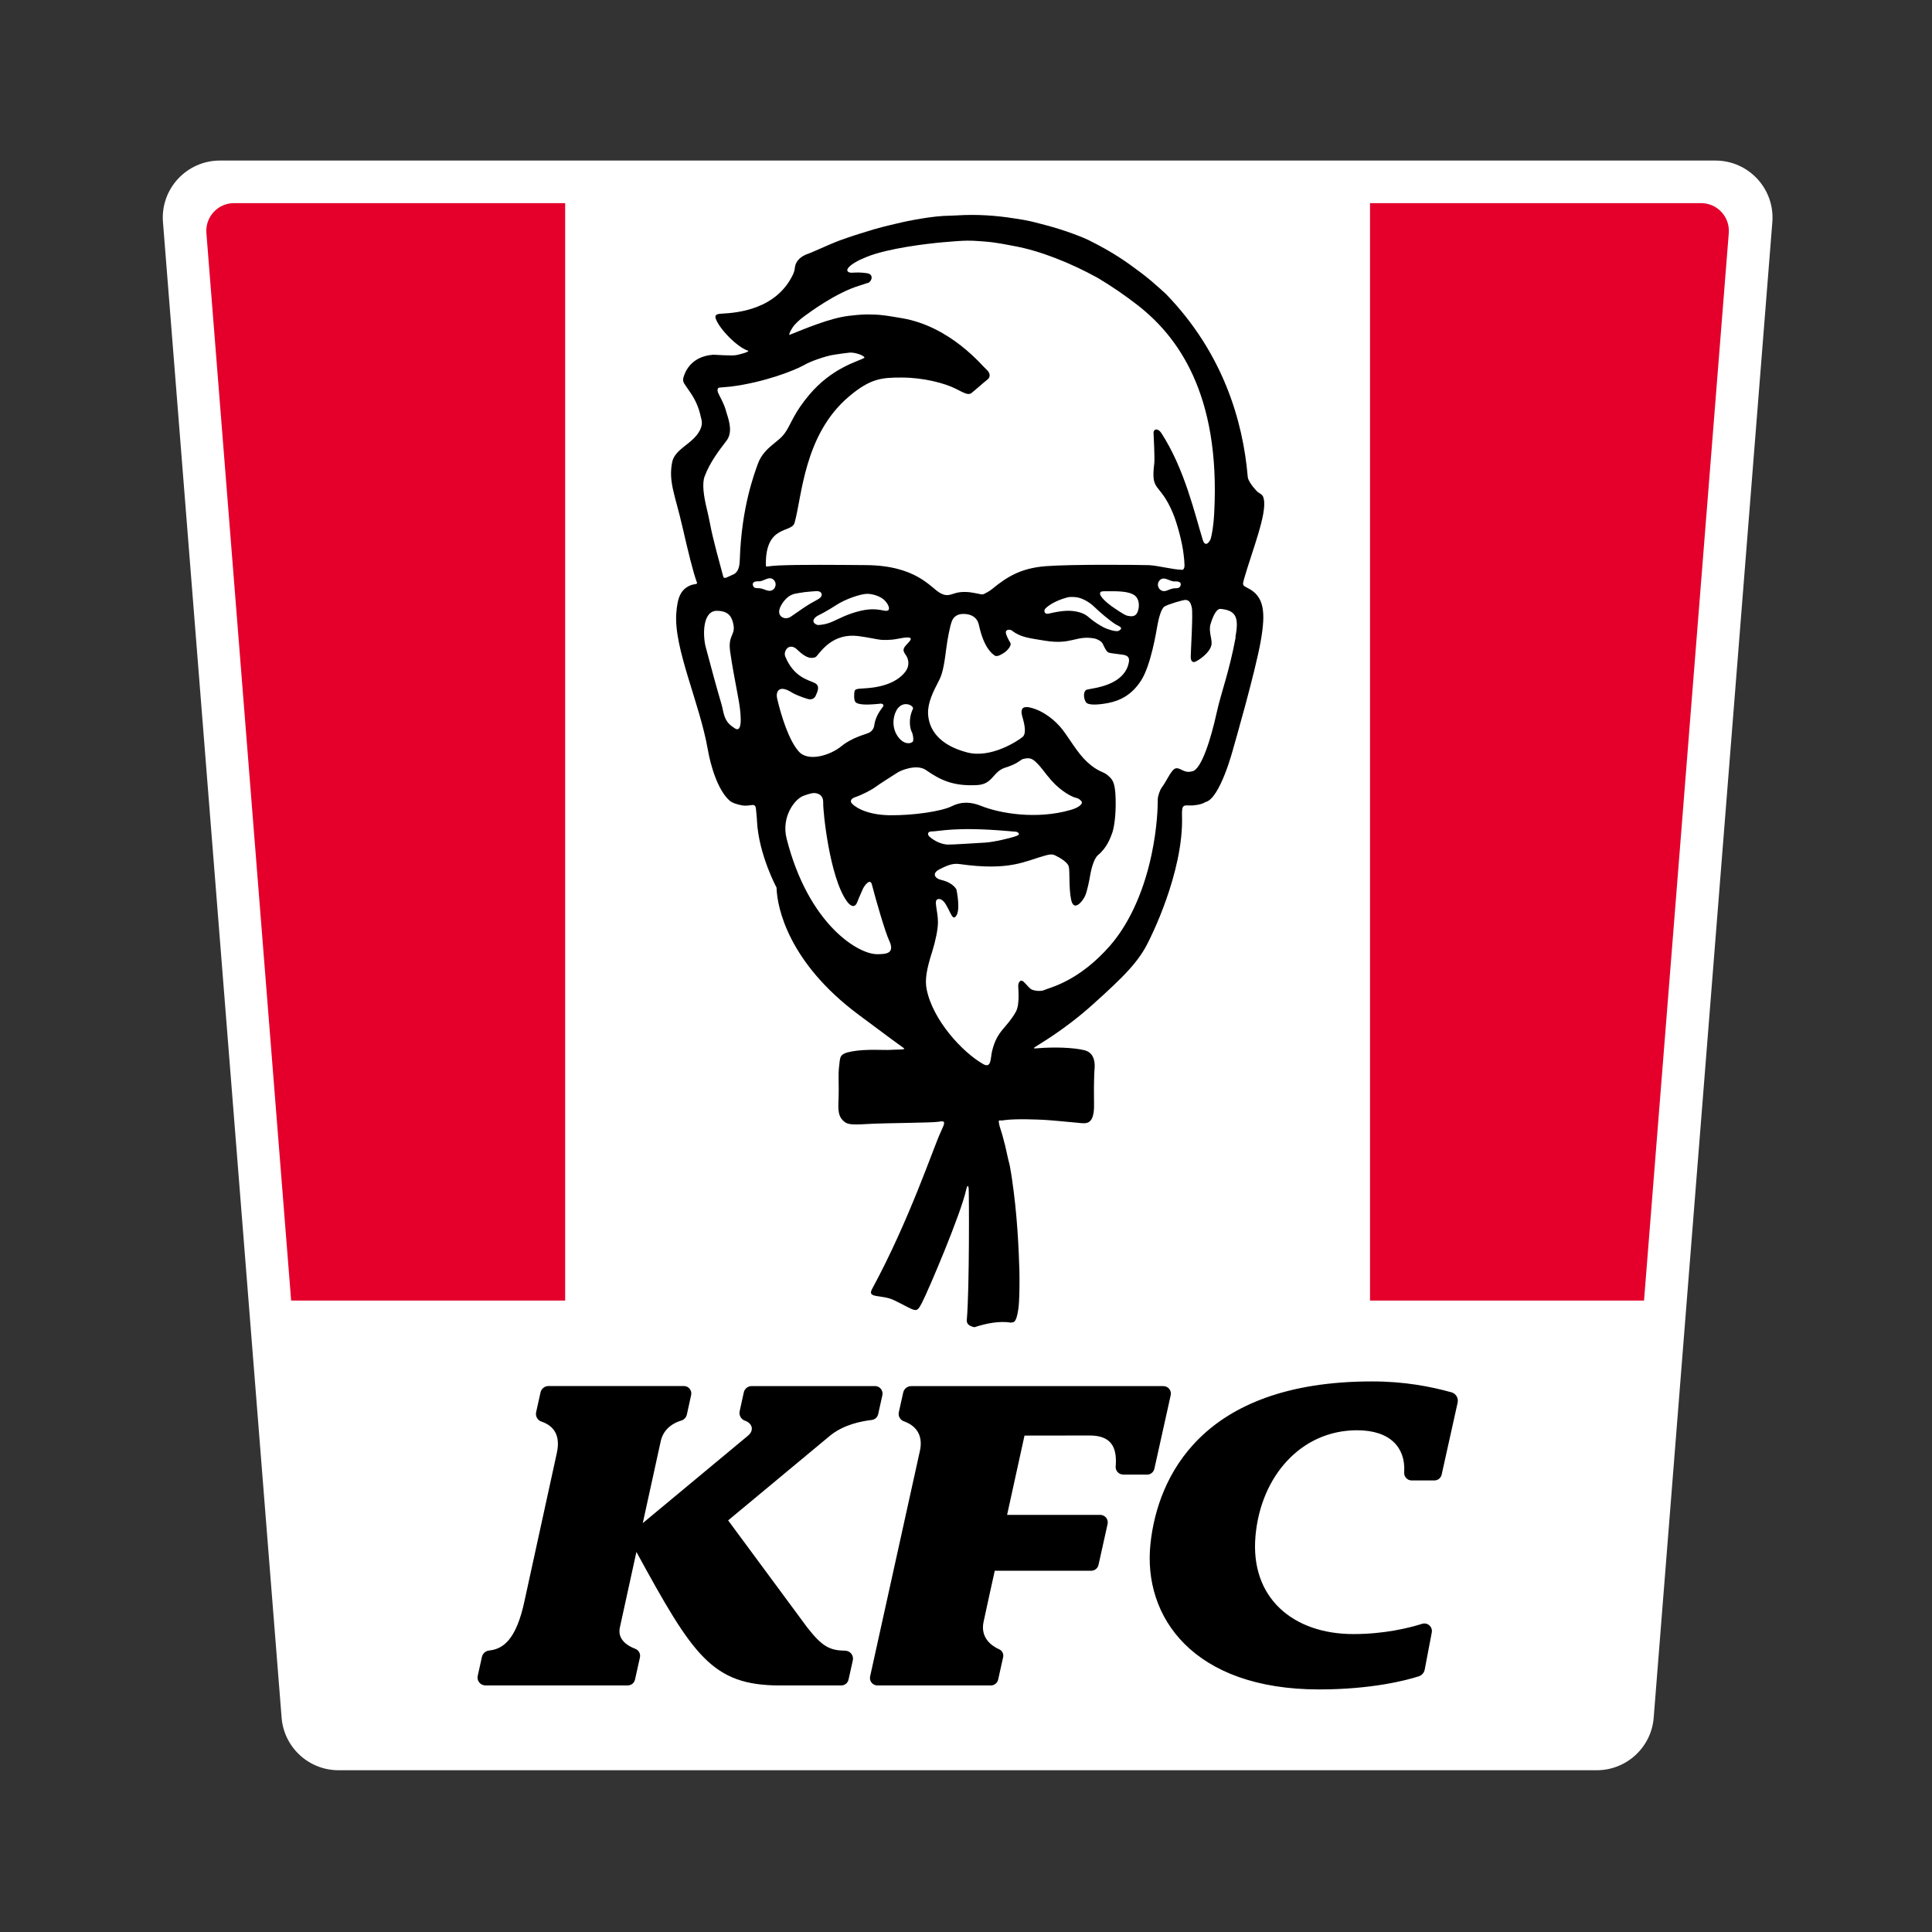
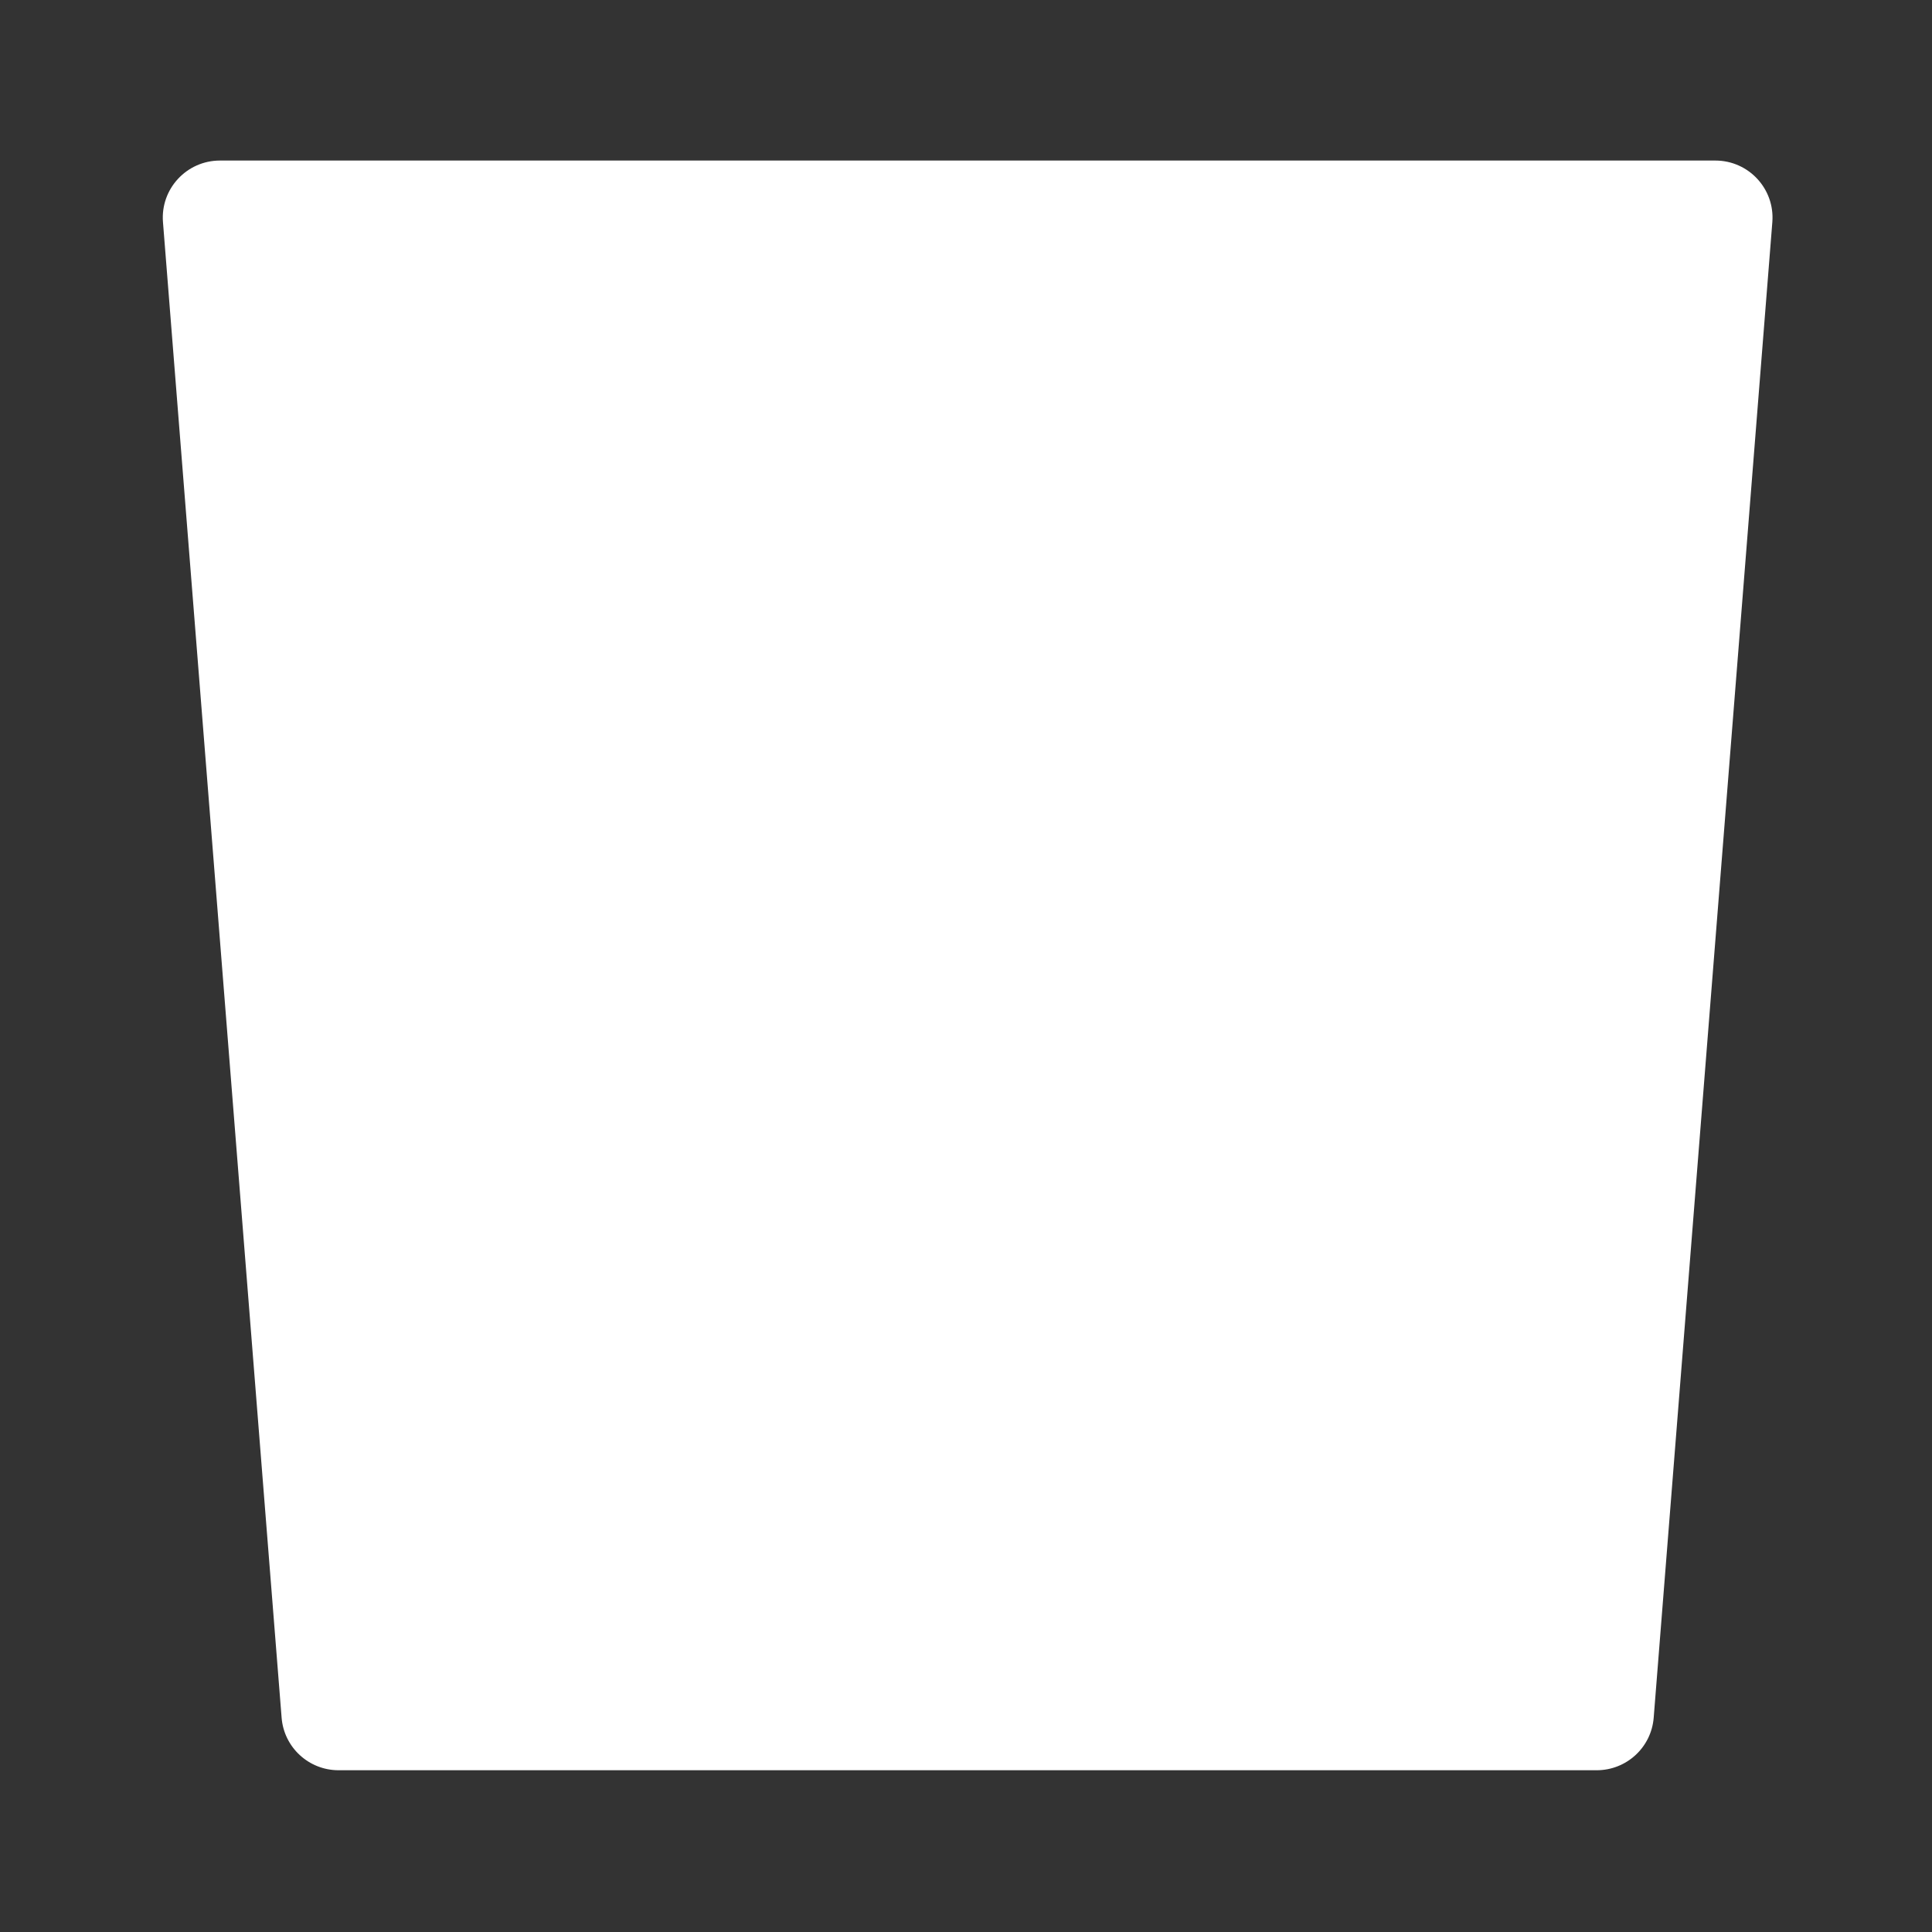
<svg xmlns="http://www.w3.org/2000/svg" version="1.1" id="Layer_4" x="0px" y="0px" viewBox="0 0 432 432" style="enable-background:new 0 0 432 432;" xml:space="preserve">
  <rect x="0" y="0" width="432" height="432" fill="#333333" stroke="none" />
  <style type="text/css"> .st0{fill:#FFFFFF;} .st1{fill:#E4002B;} </style>
  <path class="st0" d="M383.56,35.9H49.18c-7.45,0-13.32,6.34-12.74,13.75l26.53,334.44c0.53,6.63,6.07,11.74,12.74,11.74h281.32 c6.66,0,12.21-5.11,12.74-11.74L396.3,49.65C396.88,42.24,391.01,35.9,383.56,35.9z" />
-   <path d="M173.64,198.47c0.11,4.61,2.78,16.8,18.26,28.36c6.45,4.82,9.41,6.99,10.26,7.58l0,0.04c0.43,0.3-2.29,0.23-3.03,0.3 c-1.21,0.12-5.34-0.26-8.64,0.35c-2.98,0.55-2.58,1.27-2.87,3.42c-0.23,1.71-0.01,4.42-0.1,6.73c-0.09,2.31-0.22,3.95,0.76,5.06 c0.96,1.1,1.57,1.27,5.66,1.02c3.89-0.24,14.66-0.25,15.96-0.51c1.67-0.34,1.4,0.26,0.44,2.32c-1.65,3.53-7.01,19.72-15.35,35.1 c-1.17,2.16,2.12,1.14,4.92,2.49c5.07,2.45,4.9,3.13,6.24,0.58c1.44-2.77,8.76-19.99,9.89-25.3c0.15-0.69,0.44-1.29,0.56-0.25 c0.08,0.75,0.19,22.51-0.42,29.37c-0.03,0.36,0.06,0.74,0.31,1c0.37,0.38,0.92,0.53,1.39,0.64c0.01,0,0.01,0,0.01,0 c2.52-0.84,5.57-1.46,8.16-1.03c0.23-0.03,0.45-0.08,0.66-0.14c0.14-0.12,0.26-0.25,0.35-0.42c0.2-0.36,0.31-0.78,0.4-1.18 c0.01-0.03,0.01-0.06,0.02-0.09c0.13-0.58,0.23-1.16,0.29-1.75c0.04-0.35,0.06-0.7,0.08-1.05c0.03-0.45,0.05-0.91,0.06-1.36 c0.02-0.55,0.03-1.09,0.04-1.64c0.01-0.63,0.01-1.26,0.01-1.9c0-0.7-0.01-1.41-0.02-2.12c-0.01-0.77-0.03-0.51-0.05-1.28 c-0.02-0.82-0.05-1.65-0.09-2.47c-0.04-0.87-0.08-1.74-0.13-2.61c-0.05-0.9-0.11-1.81-0.17-2.71c-0.07-0.93-0.14-1.86-0.22-2.78 c-0.08-0.94-0.17-1.88-0.27-2.83c-0.1-0.95-0.21-1.89-0.33-2.84c-0.12-0.94-0.25-1.88-0.38-2.82c-0.14-0.93-0.28-1.85-0.45-2.78 c-0.16-0.9-0.33-1.29-0.51-2.19c-0.18-0.87-0.37-1.73-0.58-2.59c-0.2-0.82-0.42-1.64-0.65-2.46c-0.19-0.65-0.39-1.29-0.6-1.93 c-0.04-0.1-0.21-0.98-0.19-1.1c0.07-0.32,0.47-0.09,0.9-0.17c0,0,0.21-0.04,0.32-0.06c2.77-0.37,7.59-0.12,8.68-0.08 c1.07,0.03,6.55,0.55,8.1,0.7c1.53,0.15,3.39,0.5,3.31-4.15c-0.02-1.24-0.03-1.98-0.02-3.14c0-0.16,0-0.32,0-0.47 c0-0.29,0.01-0.58,0.01-0.86c0-0.17,0-0.33,0.01-0.49c0-0.16,0-0.32,0.01-0.47c0-0.14,0.01-0.29,0.01-0.42 c0.01-0.25,0.01-0.49,0.02-0.71c0-0.07,0-0.13,0.01-0.2c0-0.17,0.01-0.32,0.02-0.46c0-0.07,0.01-0.14,0.01-0.21 c0.01-0.13,0.01-0.24,0.02-0.34c0-0.03,0-0.08,0.01-0.1c0.01-0.14,0.02-0.29,0.03-0.46c0.04-1.13-0.11-3.21-2.26-3.77 c-2.48-0.62-6.83-0.77-10.74-0.43c-0.55,0.05-0.67,0-0.5-0.15l0-0.04c0.84-0.6,6.5-3.73,12.96-9.51 c7.11-6.38,10.51-9.77,12.68-14.39c0,0,7.79-15.1,7.39-27.89c-0.08-2.58,0.34-2.37,1.94-2.32c0.48,0.01,2.32-0.12,3.31-0.77 c3.3-0.75,6.22-12.03,6.22-12.03s4.96-17.12,6.16-24.12c1.07-6.23,0.82-9.87-2.98-11.72l-0.64-0.36c-0.29-0.16-0.43-0.5-0.34-0.81 c0.07-0.26,0.15-0.58,0.19-0.81c1.86-6.45,5.18-14.62,4.42-17.93c-0.13-0.95-0.94-1.26-1.22-1.45c-0.39-0.26-1.86-1.9-2.27-3.06 c-0.06-0.17-0.08-0.34-0.1-0.52c-1.05-12.18-5.38-27.47-18.27-40.78c-0.02-0.01-0.89-0.81-1.42-1.29c-1.1-0.99-2.52-2.23-4.14-3.45 c-3.43-2.57-6.17-4.54-11.82-7.36c-0.44-0.21-4.68-2.14-10.94-3.68c-0.59-0.16-1.18-0.31-1.77-0.45c-0.92-0.22-2.36-0.48-4-0.71 c-3.86-0.61-8.15-0.93-12.61-0.65v0c-0.53,0.03-1.15,0.06-1.32,0.06c-0.27,0-0.55,0.02-0.82,0.03c-0.3,0.01-0.6,0.02-0.91,0.03 c-0.94,0.05-2.19,0.19-3.49,0.37c-2.11,0.31-4.37,0.73-5.76,1.05c-1.56,0.38-3.66,0.82-6.29,1.57c-1.08,0.32-2.17,0.65-3.25,1 c-0.3,0.1-0.61,0.19-0.91,0.29c-1.17,0.38-2.34,0.78-3.53,1.21c-0.86,0.3-4.51,1.88-5.31,2.25c-0.38,0.18-0.91,0.4-1.47,0.63 c-2.58,0.82-3.12,2.31-3.21,3.12c-0.06,0.53-0.18,1.05-0.4,1.53c-3.71,7.89-12.44,8.65-15.91,8.83c-0.91,0.04-1.71,0.18-1.42,1.06 c0.74,2.26,4.82,6.49,7.32,7.26c-0.04,0.36-2.14,0.82-2.58,0.93c-1.01,0.26-5.14-0.1-5.35-0.06c-0.02,0-0.03,0-0.05,0.01 c-4.69,0.39-6.13,3.59-6.55,5.1c-0.13,0.47-0.06,0.98,0.21,1.38c1.04,1.58,2.13,2.86,2.95,4.95c0.01,0.02,0.02,0.05,0.03,0.07 c0.21,0.55,0.41,1.15,0.58,1.83c0.1,0.89,0.81,1.82-0.09,3.57c-1.6,3.1-5.6,4.07-6.2,7.15c-0.85,4.38,0.66,7.25,2.32,14.49 c1.14,4.96,2.36,10.09,3.24,12.42c0.05,0.12-0.03,0.25-0.15,0.27c-0.35,0.07-0.96,0.19-1.17,0.26c-2.32,0.92-3.05,2.75-3.31,6.31 c-0.58,7.89,5.24,20.06,7.05,30.48c0.61,3.52,2.23,9.16,4.93,11.46c0.62,0.53,1.92,0.87,2.73,1.01c2.11,0.37,3.02-0.97,3.14,1.15 c0.03,0.44,0.18,1.63,0.19,2.3C169.63,191.05,173.64,198.47,173.64,198.47 M177.27,73.17c0.46-0.71,1.57-1.75,2.69-2.55 c1.17-0.83,6.9-5.13,12.23-6.76c0.99-0.29,1.24-0.44,1.87-0.59c0.8-0.21,1.48-1.93-0.19-2.18c-1.75-0.25-2.46-0.14-3.39-0.11 c-0.93,0.02-1.38-0.48-0.7-1.21c0.69-0.74,1.92-1.49,4.09-2.36c4.74-1.89,13.15-2.9,17.07-3.25c5.12-0.44,5.74-0.42,9.06-0.17 c3.12,0.24,5.56,0.82,6.72,1.02c5.87,1.06,12.64,3.78,18.65,7.08c3.17,1.88,6.22,3.97,9.06,6.19c8.62,6.72,18.51,19.49,17.07,46.4 c-0.17,3.18-0.55,4.94-0.76,5.71c-0.22,0.78-1.25,2.11-1.79,0.35c-1.78-5.76-4.07-15.91-9.28-23.92c-0.72-1.12-1.84-1.01-1.73,0.16 c0.04,0.49,0.28,5.62,0.16,6.62c-0.84,6.61,1.18,4.04,4.16,11.13c0.92,2.19,2.11,6.53,2.41,9.33c0.08,0.7,0.17,1.52,0.19,2.3 c0.02,0.99-0.47,1.05-0.47,1.05c-2.04-0.01-5.6-0.98-7.52-1.04c-2.18-0.07-17.34-0.22-23.03,0.23c-5.7,0.44-8.8,2.49-12.03,5.13 c-0.54,0.44-1.3,0.85-1.73,1.06c-0.22,0.11-0.46,0.14-0.69,0.1c-0.26-0.05-0.69-0.13-1.36-0.27c-1.39-0.29-3.07-0.4-4.43,0.02 c-1.36,0.41-2,0.76-3.47-0.09c-2.09-1.22-5.3-6.1-16.48-6.19c-6.34-0.05-14.65-0.14-19.55,0.08c-1.58,0.07-2.41,0.25-2.81,0.24 c-0.03-0.19-0.04-0.44-0.04-0.49c-0.08-8.93,5.75-6.95,6.41-9.27c1.67-5.79,2.06-19.7,12.16-28.25c4.83-4.08,7.34-4.25,11.83-4.25 c4.83,0,9.54,1.26,11.95,2.45c1.91,0.95,2.86,1.58,3.61,1.02c0.75-0.57,2.76-2.39,3.59-3.02c0.83-0.64,0.52-1.63-0.27-2.28 c-0.76-0.61-7.92-9.63-18.91-11.45c-2.52-0.42-4.38-0.8-6.66-0.81c-1.24-0.05-2.33-0.05-5.21,0.3c-4.21,0.51-9.7,2.85-13.24,4.26 C176.32,74.67,177.05,73.49,177.27,73.17 M263.84,131.21c-0.45,0.49-0.86,0.2-1.79,0.43c-0.73,0.18-1.22,0.59-1.89,0.53 c-1.06-0.1-1.59-1.37-1.02-2.2c0.88-1.28,2.12-0.17,3.12,0.01c0.49,0.09,0.84-0.06,1.33,0.12 C264.08,130.27,264.14,130.73,263.84,131.21 M248.78,135.71c0,0-2-1.37-2.64-2.48c-0.32-0.55-0.24-1.01,0.6-1.02 c3-0.03,5.75-0.1,7.09,1.02c0.97,0.82,1,2.53,0.52,3.64c-0.55,1.26-1.65,0.9-2.28,0.81C251.45,137.59,248.78,135.71,248.78,135.71 M250.11,141.06c-0.57,0.29-2.71-0.43-3.3-0.76c-1.18-0.66-2.03-1.13-3.62-2.49c-1.06-0.89-2.98-1.31-4.81-1.23 c-1.4,0.07-2.79,0.37-3.86,0.62c-1.06,0.26-1.14-0.71-0.82-1.07c0.32-0.36,1.8-1.72,5.04-2.57c0.47-0.12,1.38-0.08,1.84-0.03 c1.35,0.15,2.97,1.05,4.13,2.18c1.16,1.14,3.51,3.14,4.79,3.92C250.1,139.99,251.45,140.38,250.11,141.06 M203.83,163.57 c0.34,0.62,0.45,1.66,0.35,2.09c-0.1,0.53-1.95,1.22-3.5-1.09c-1.54-2.29-0.82-5.11,0.1-6.22c1.45-1.78,3.67-0.49,3.35,0.17 C203.03,160.8,203.52,162.95,203.83,163.57 M182.46,137.93c0.37-0.3,0.53-0.3,1.77-0.98c0.88-0.49,1.89-1.09,2.91-1.75 c1.84-1.2,5.33-2.44,6.82-2.42c1.07,0.01,2.94,0.48,3.94,1.56c1.04,1.13,1.32,2.45-0.03,2.22c-1.34-0.23-2.77-0.59-5.36,0 c-2.89,0.66-4.86,1.77-6.26,2.39c-1.43,0.66-2.87,0.82-3.35,0.8C182.44,139.72,181.13,139.02,182.46,137.93 M180.56,135.35 c-1.38,0.87-2.72,1.88-3.75,2.55c-1.25,0.83-3.01,0.04-2.5-1.72c0.25-0.85,1.46-3.04,3.5-3.43c0.27-0.05,1.28-0.25,2.12-0.35 c0.99-0.11,2.04-0.19,2.57-0.22c1.44-0.06,1.6,1.09,0.62,1.69C182.48,134.28,181.48,134.77,180.56,135.35 M157.54,106.57 c1.2-3.26,3.39-6.03,4.89-8c1.37-1.79,0.72-4.16,0.02-6.28c-0.45-1.95-1.71-3.97-1.9-4.51c-0.14-0.37-0.14-0.68-0.02-0.94 c0.09-0.06,0.16-0.11,0.26-0.17l2.65-0.23c7.57-0.97,14.25-3.63,16.26-4.76c0.99-0.56,2.05-0.99,3.12-1.36 c1.26-0.43,2.57-0.86,3.88-1.03c0.99-0.16,2.16-0.32,3.17-0.43c1.5-0.17,3.86,0.88,3.34,1.19c-1.27,0.76-7.15,2.12-12.32,8.3 c-3.17,3.78-3.91,6.12-4.98,7.86c-1.08,1.75-1.95,2.16-3.47,3.48c-0.74,0.64-2.26,1.96-3,4.08c-0.75,2.14-3.64,9.59-4.02,21.42 c-0.04,1.37-0.28,2.82-1.58,3.32c0,0-0.01,0-0.01,0c-1.07,0.43-1.93,1.14-2.12,0.37c-0.69-2.6-2.28-8.2-2.94-11.75 c-0.21-1.12-0.46-2.23-0.72-3.33C157.31,110.79,156.98,108.1,157.54,106.57 M163.9,162.58c-2.16-1.44-2.04-3.32-2.59-5.17 c-1.17-3.93-2.42-8.66-3.5-12.69c-0.66-2.43-0.82-8.14,2.48-8.14c1.66,0,2.91,0.52,3.44,2.09c1.18,3.49-1.05,2.88-0.47,7 c0.41,2.92,0.96,5.79,1.88,10.74c0.42,2.28,1.17,7.77-0.84,6.44 M172.21,132.1c-0.67,0.07-1.24-0.34-1.98-0.5 c-0.85-0.19-1.37,0.07-1.72-0.39c-0.31-0.48-0.25-0.94,0.23-1.12c0.49-0.18,0.84-0.05,1.33-0.14c1-0.19,2.22-1.33,3.12-0.06 C173.77,130.71,173.27,131.99,172.21,132.1 M173.76,156.13c-0.3-1.29,0.27-3.22,3.32-1.27c0.49,0.31,1.92,0.96,3.5,1.42 c0.96,0.28,1.59-0.13,1.86-0.83c0.28-0.69,1.07-2.08-0.28-2.74c-1.35-0.67-4.68-1.25-6.58-5.94c-0.34-0.84,0.24-1.8,0.77-2.05 c0.54-0.24,1.21-0.12,1.83,0.47c0.62,0.58,1.95,1.86,3.14,1.91c1.1,0.05,1.28-0.39,1.5-0.65c0.92-1.03,3.56-4.9,9.04-4.23 c2.26,0.28,4.34,0.78,5.1,0.84c0.54,0.04,2.05,0.1,3.48-0.17c1.64-0.31,4.09-0.82,2.89,0.57c-0.97,1.12-1.79,1.59-0.93,2.81 c0.04,0.06,0.09,0.12,0.13,0.18c0.77,1.08,0.79,2.53,0.01,3.6l-0.09,0.14c-1.21,1.57-3.71,3.38-8.89,3.71 c-2.36,0.15-2.51,0.06-2.56,1.41c-0.02,0.52-0.01,0.79,0.06,1.16c0.14,0.68,0.58,0.96,2.21,1.06c1.19,0.07,3.36-0.16,3.36-0.16 c0.53-0.16,1.16,0.18,0.82,0.62c-0.05,0.07-0.27,0.39-0.31,0.44c-1.17,1.52-1.54,2.9-1.65,3.73c-0.09,0.7-0.5,1.33-1.12,1.65 c-0.01,0-0.02,0.01-0.02,0.01c-0.76,0.39-3.81,1.05-6.21,3.03c-2.39,1.98-7.39,3.62-9.54,1.18 C176.44,165.62,174.69,160.18,173.76,156.13 M196.26,213.36c-4.28,0.13-15.48-6.63-20.36-25.8c-1.27-4.93,1.84-8.94,3.77-9.62 c1.14-0.42,1.74-0.55,2.12-0.6c0.4-0.05,2.35-0.04,2.28,2.16c-0.07,1.78,1.41,16.66,5.3,22.04c0.96,1.33,1.85,1.38,2.3,0.21 c0.41-1.1,1.08-2.51,1.3-3.05c0.16-0.39,1.57-2.55,1.99-0.91c0.89,3.48,2.98,10.65,3.85,12.5 C200.27,213.37,197.87,213.32,196.26,213.36 M198.95,182.29c-5.59-0.07-8.18-2.15-8.58-2.78c-0.38-0.6,0.26-1.07,0.84-1.26 c1.32-0.42,3.67-1.6,4.62-2.33c0.96-0.71,3.59-2.35,4.92-3.21c0.63-0.41,4.22-1.97,6.32-0.51c3.15,2.2,6.1,3.67,11.5,3.34 c3.47-0.21,3.39-3.01,6.22-3.9c2.55-0.8,3.04-1.43,3.84-1.9c1.03-0.21,1.79-0.47,2.91,0.58c1.42,1.32,1.93,2.36,3.57,4.21 c2.25,2.53,4.72,3.72,5.49,3.87c0.76,0.16,1.31,0.78,1.32,1.03c0.01,0.25-0.31,1.04-2.57,1.69c-7.56,2.17-15.74,0.78-19.95-0.91 c-2.14-0.85-4.22-1.09-6.56,0.06C210.47,181.44,204.17,182.35,198.95,182.29 M227.2,186.95c-1.29,0.47-5.01,1.34-6.81,1.45 c-1.82,0.1-7.58,0.49-8.54,0.45c-1.19-0.07-2.79-0.65-4.09-1.84c-0.26-0.24-0.55-1.07,0.52-1.09c1.98-0.04,5.31-1.09,16.8-0.12 c1.23,0.1,1.81,0.15,2.1,0.18C227.47,186.01,228.48,186.5,227.2,186.95 M276.29,142.53c-1.51,8.05-3.2,12.08-4.29,17.05 c-1.13,5.16-3.35,12.71-5.5,12.9c-2.18,0.65-3.05-1.86-4.45,0c-0.83,1.11-1.48,2.57-2.22,3.52c-0.47,0.62-0.94,2-0.95,2.75 c0,1.45-0.08,6.14-1.38,12.3c-1.96,9.28-5.52,16.05-9.22,20.32c-7.09,8.17-13.73,9.49-14.52,9.91c-1.02,0.54-2.55,0.22-3.06-0.02 c-0.51-0.23-0.9-0.84-1.78-1.7c-0.9-0.84-1.22,0.44-1.25,0.77c-0.04,0.31,0.46,4.17-0.53,5.92c-2.12,3.76-4.17,4.09-5.31,8.78 c-0.38,1.58-0.12,3.97-2.01,2.89c-4.62-2.64-11.24-9.79-12.62-16.72c-0.42-2.11-0.03-4.46,1.26-8.48c0.74-2.36,1.27-4.98,1.27-6.49 c0-2.68-1.05-4.95,0-5.18c1.94-0.43,2.82,4.59,3.73,4.07c1.57-0.9,0.4-6.21,0.4-6.21s-0.64-1.51-3.39-2.15 c-1.58-0.37-2.08-1.55-0.39-2.38c1.26-0.62,2.72-1.43,4.43-1.18c11.4,1.62,14.68-0.68,19.28-1.92c0.91-0.24,1.44-0.35,2.15-0.01 c0.7,0.33,2.6,1.36,2.98,2.33c0.39,0.96-0.01,4.75,0.59,7.59c0.62,2.86,2.62,0.26,3.12-0.87c0.51-1.12,1.02-3.89,1.13-4.59 c0.11-0.7,0.7-3.64,1.75-4.52c2.09-1.73,2.82-4.01,3.16-4.9c0.35-0.89,0.89-3.64,0.79-7.66c-0.1-4.01-0.82-4.44-1.79-5.31 c-0.96-0.86-2.11-0.69-4.55-2.93c-2.18-2-3.97-5.23-5.54-7.26c-1.58-2.03-4.2-4.2-7.19-4.93c-2.98-0.72-1.74,2.03-1.58,2.8 c0.12,0.54,0.83,2.98-0.17,3.78c-0.97,0.8-7,4.85-12.37,3.45c-6.4-1.67-8.61-5.24-8.75-8.68c-0.09-2.44,1.08-4.79,2.53-7.59 c0.85-1.63,1.2-4.36,1.54-6.98c0.27-2.09,0.83-5.12,1.29-6.2c0.33-0.78,1.1-1.62,2.84-1.52c1.72,0.1,2.84,0.95,3.16,2.43 c1.11,5.15,2.93,6.45,3.54,6.87c0.62,0.42,1.78-0.42,2.24-0.72c0.46-0.3,1.62-1.48,1.26-2.11c-0.56-0.98-0.86-1.57-0.99-2.14 c-0.21-0.98,1.01-0.86,1.26-0.66c2.01,1.58,3.9,1.72,7.37,2.3c6.07,1.01,6.94-1.22,11.1-0.5c0.54,0.09,1.57,0.55,1.9,1.17 c0.28,0.54,0.78,1.77,1.29,1.98c0.51,0.2,1.74,0.27,2.38,0.39c0.88,0.15,2.46,0.05,2.2,1.68c-0.68,4.37-5.72,5.57-8.08,5.98 c-0.97,0.17-1.42,0.25-1.58,0.39c-0.51,0.45-0.53,1.82,0.06,2.7c0.42,0.62,2.32,0.66,4.93,0.16c2.72-0.52,5.33-1.83,7.4-5.05 c2.19-3.41,3.39-10.91,3.64-12.31c0.25-1.4,0.81-3.74,1.58-4.22c0.76-0.48,4.31-1.56,4.81-1.47c0.6,0.1,1.03,0.39,1.31,1.76 c0.28,1.39-0.24,9.65-0.25,10.9c-0.02,1.33,0.67,1.32,1.05,1.14c0.83-0.38,3.04-1.85,3.54-3.56c0.37-1.26-0.69-3.1-0.16-4.85 c0.83-2.72,1.65-3.45,2.22-3.39c3.46,0.33,4.17,1.85,3.35,6.25 M324.54,311.32c1.01,0.28,1.62,1.3,1.39,2.32l-3.57,16.08 c-0.17,0.77-0.85,1.31-1.63,1.31h-5.08c-0.96,0-1.72-0.81-1.67-1.76c0.01-0.21,0.01-0.29,0.01-0.3c0.24-5.24-3.07-9.16-10.56-9.16 c-12.46,0-21.52,10.22-22.7,23.65c-1.23,13.87,8.46,21.92,21.88,21.92c6.88,0,12.32-1.33,15.38-2.29c1.21-0.38,2.39,0.67,2.16,1.92 l-1.58,8.31c-0.13,0.71-0.65,1.29-1.33,1.51c-2.75,0.88-10.47,2.93-22.29,2.93c-28.07,0-39.46-16.14-37.7-32.61 c1.57-14.66,11.27-36.25,49.51-36.26C314.07,308.88,319.93,310.05,324.54,311.32 M166.31,311.35c0.18-0.83,0.92-1.42,1.77-1.42 h27.58c1.07,0,1.87,0.99,1.64,2.04l-0.94,4.24c-0.16,0.72-0.76,1.23-1.49,1.31c-0.13,0.01-0.21,0.02-0.21,0.02 c-2.08,0.28-5.83,0.95-8.91,3.36l-22.93,19.06c0,0,0,0.01,0,0.01l17.64,23.88c3.42,4.4,5.11,5.19,8.54,5.25 c1.13,0.02,1.94,1.08,1.69,2.18l-0.96,4.29c-0.17,0.76-0.84,1.3-1.62,1.3H174.4c-15.21,0-19.42-6.67-32.09-29.84 c0-0.01-0.01,0-0.01,0l-3.7,16.9c-0.56,2.63,1.64,4.02,3.25,4.67c0.07,0.03,0.14,0.06,0.21,0.08c0.77,0.3,1.21,1.12,1.03,1.93 l-1.1,4.95c-0.17,0.76-0.84,1.3-1.62,1.3h-31.84c-1.12,0-1.95-1.04-1.71-2.13l0.94-4.24c0.17-0.77,0.81-1.34,1.59-1.43 c0.03,0,0.06-0.01,0.09-0.01c2.92-0.34,5.98-2.18,7.87-11.21l7.22-33.05c0.93-4.4-1.27-6.08-3.17-6.82c-0.02-0.01-0.13-0.05-0.3-0.1 c-0.87-0.3-1.38-1.2-1.18-2.1l0.98-4.42c0.18-0.83,0.93-1.43,1.78-1.43h30.28c1.06,0,1.85,0.98,1.62,2.02l-0.96,4.36 c-0.14,0.64-0.61,1.15-1.24,1.34c-0.08,0.02-0.15,0.05-0.23,0.07c-1.42,0.46-3.66,1.62-4.35,4.45l-4.03,18.39 c0,0.01,0.01,0.01,0.01,0.01l23.49-19.52c1.41-1.16,1.05-2.71-0.57-3.34c0,0,0,0-0.01,0c-0.92-0.28-1.47-1.22-1.26-2.15 L166.31,311.35 M251.14,329.71c-1,0-1.78-0.87-1.67-1.87c0.02-0.17,0.02-0.22,0.02-0.22c0.27-4.19-1.16-6.64-5.86-6.64l-14.55,0.02 l-3.89,17.73l20.83,0c1.07,0,1.87,0.99,1.64,2.04l-2.03,9.14c-0.17,0.77-0.85,1.31-1.63,1.31h-21.57c0,0-2.4,10.86-2.48,11.33 c-0.8,3.51,1.59,5.33,3.2,6.11c0.08,0.04,0.16,0.08,0.25,0.11c0.69,0.31,1.07,1.06,0.9,1.79l-1.11,5c-0.17,0.76-0.85,1.31-1.63,1.31 h-25.37c-1.06,0-1.86-0.99-1.63-2.02l11.05-50.06c1.13-4.42-1.46-6.21-3.32-6.92c-0.06-0.02-0.13-0.05-0.19-0.07 c-0.83-0.29-1.31-1.16-1.12-2.02l0.98-4.41c0.19-0.84,0.93-1.43,1.78-1.43h56.4c1.07,0,1.87,0.99,1.63,2.04l-3.65,16.44 c-0.17,0.76-0.85,1.31-1.63,1.31H251.14" />
  <g>
-     <path class="st1" d="M126.37,45.42H52.33c-3.62,0-6.46,3.08-6.18,6.69l18.95,238.7h61.27V45.42z" />
-     <path class="st1" d="M380.38,45.42h-74.04v245.39h61.27l18.95-238.7C386.84,48.51,383.99,45.42,380.38,45.42z" />
-   </g>
+     </g>
</svg>